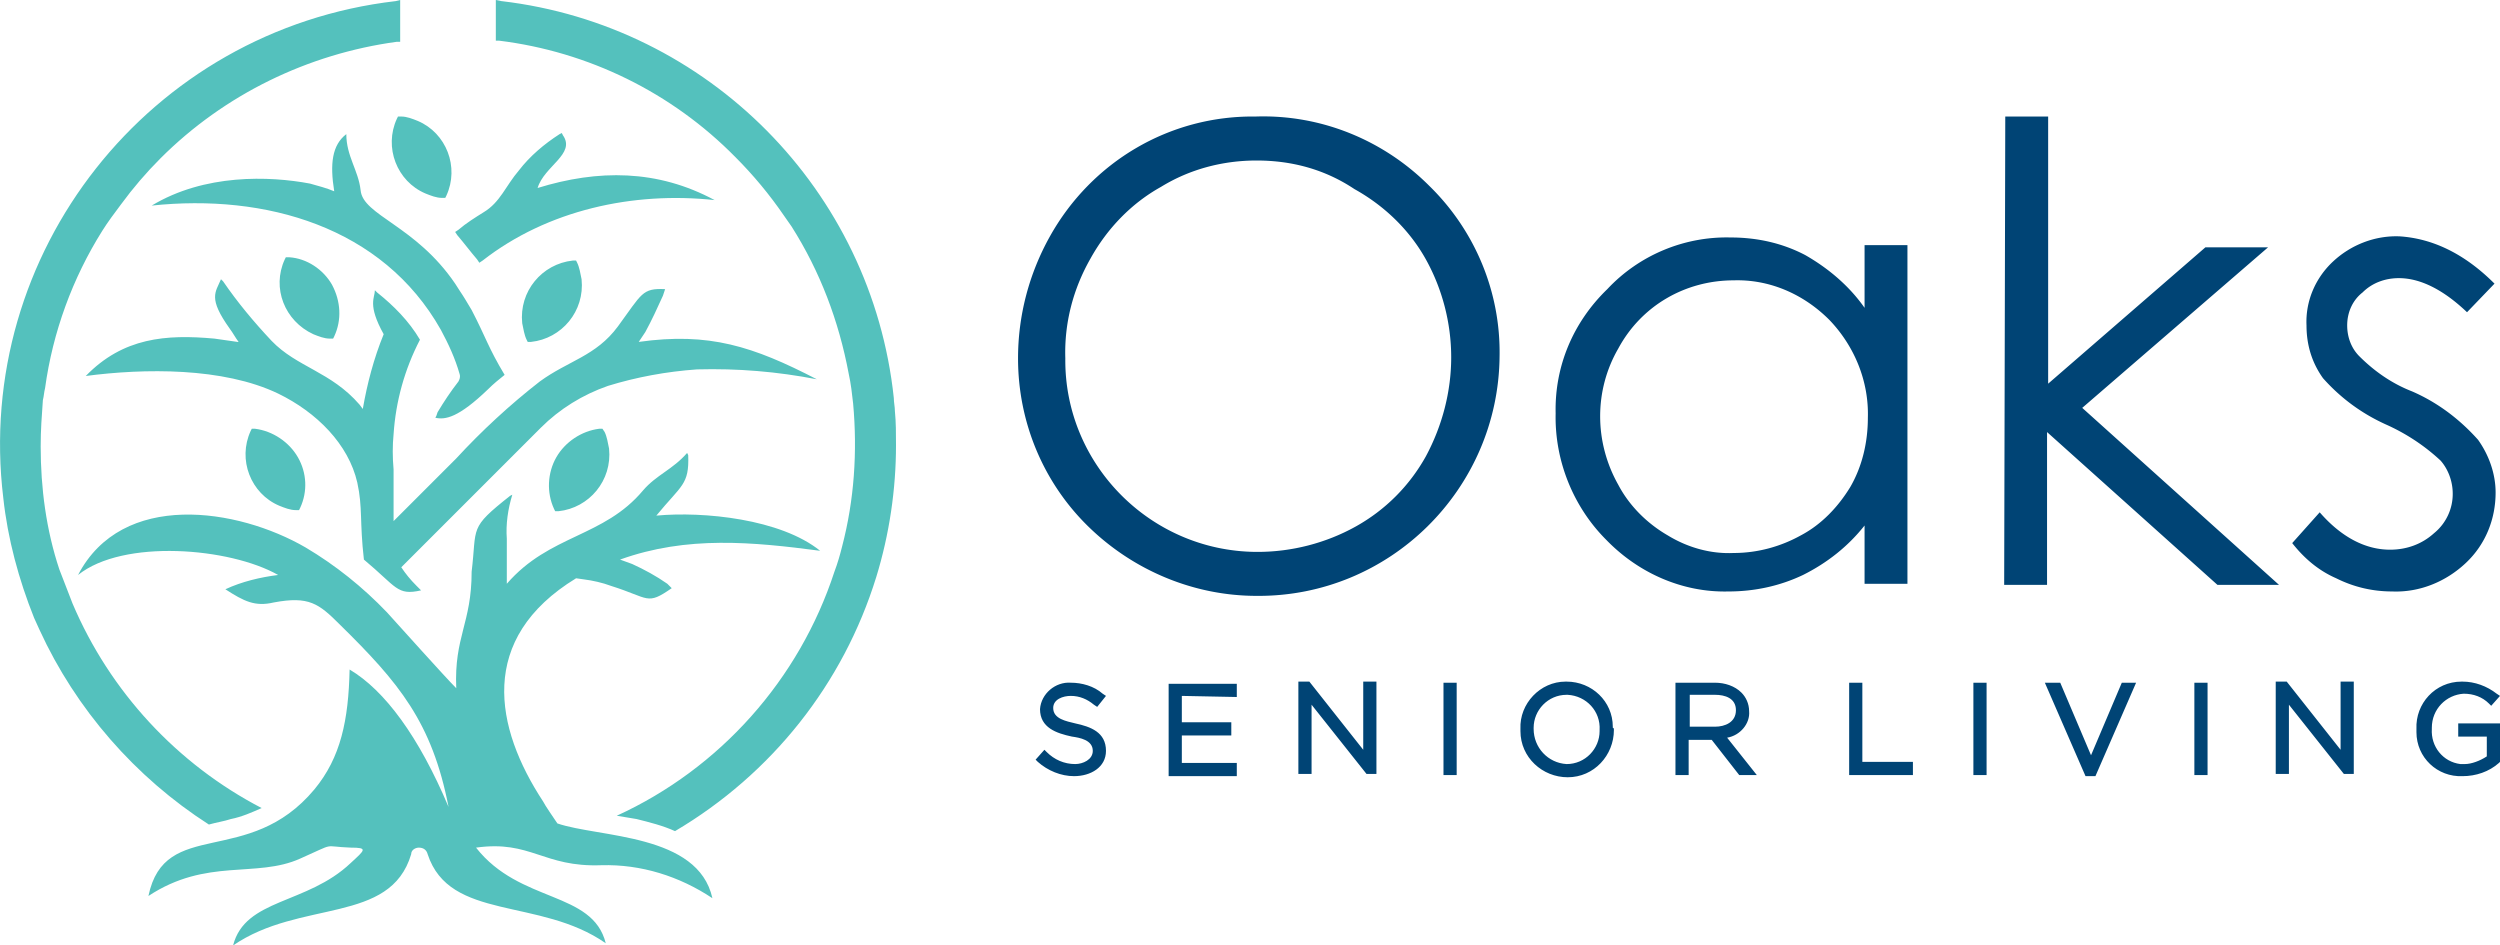
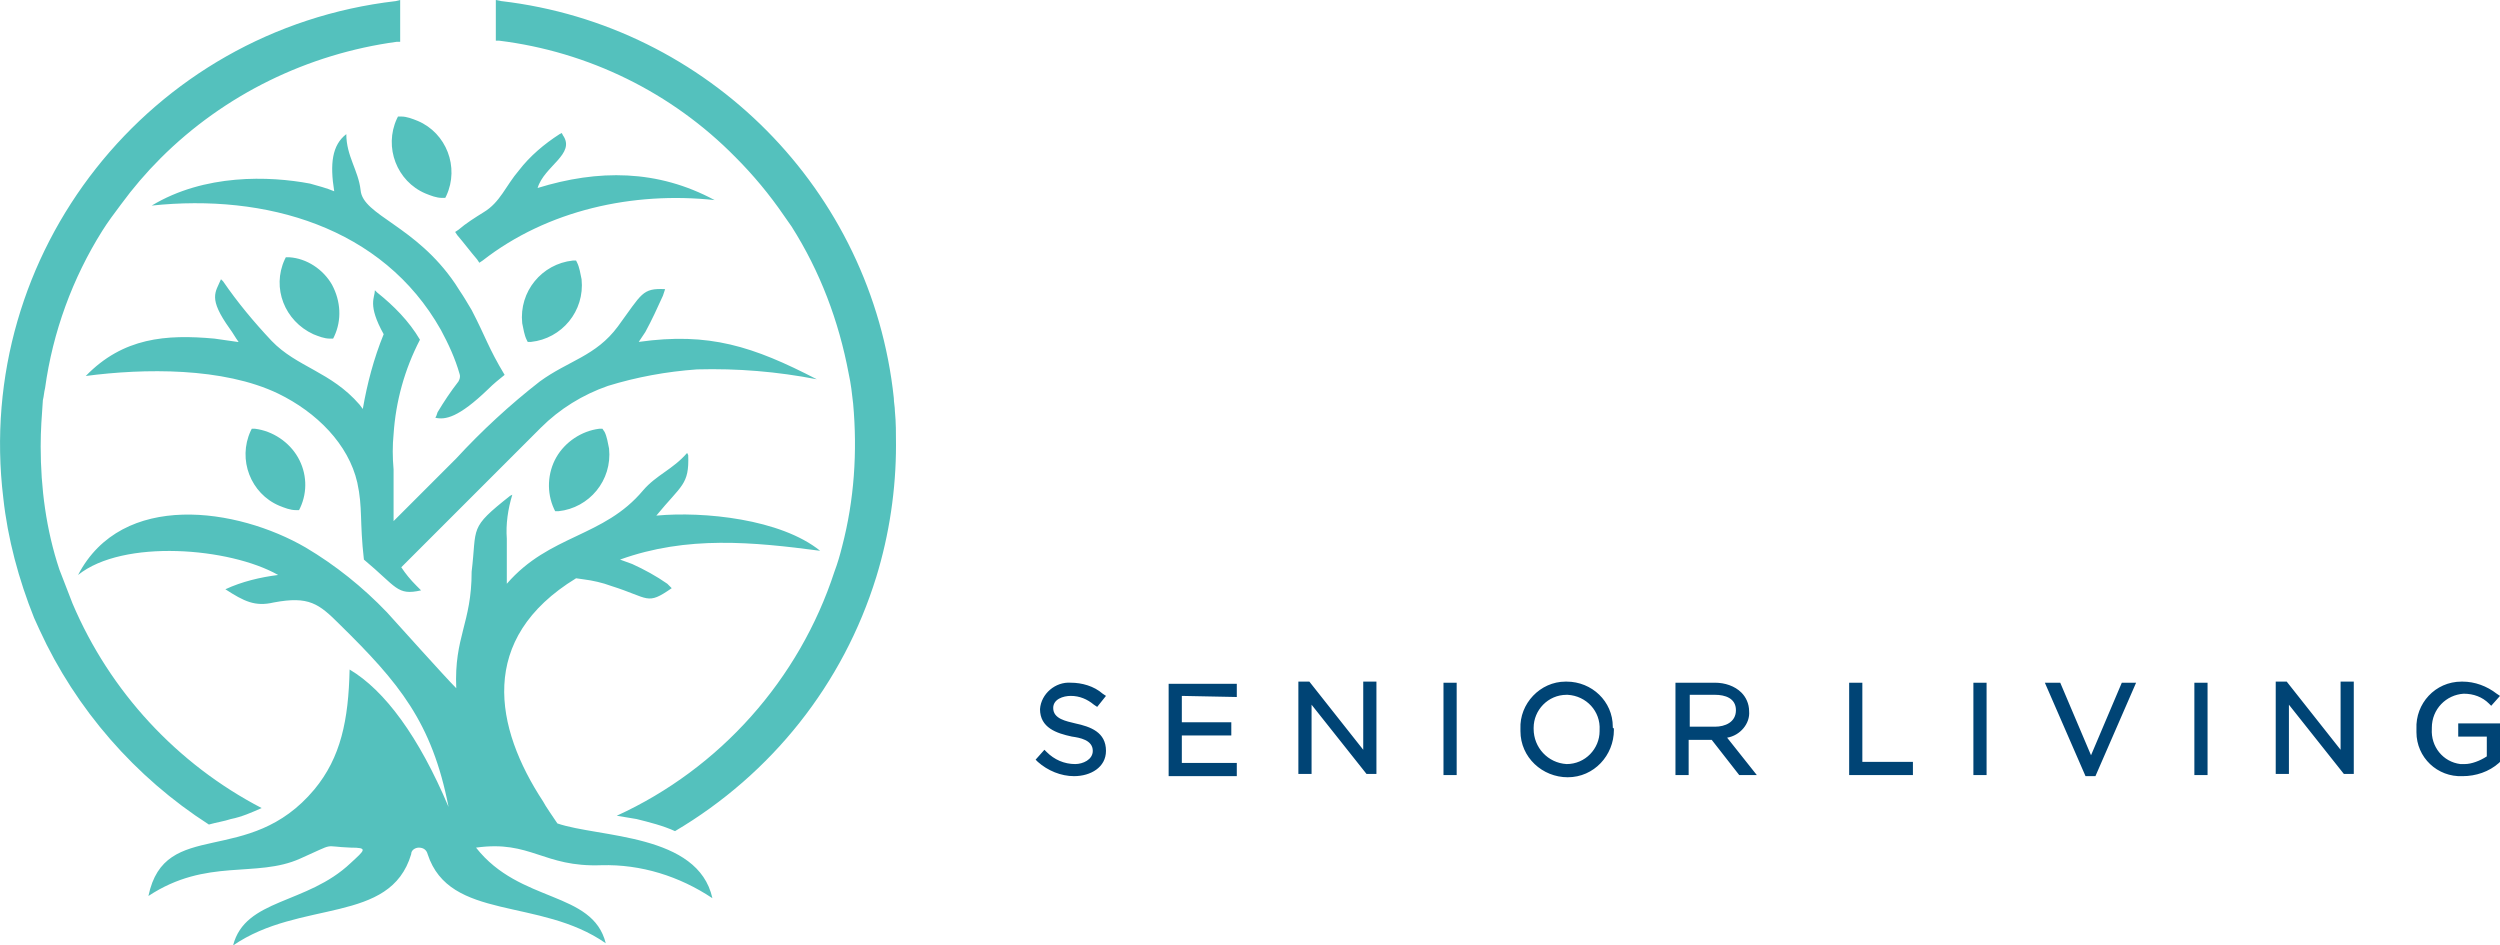
<svg xmlns="http://www.w3.org/2000/svg" version="1.1" id="Group_4" x="0" y="0" viewBox="0 0 227.4 86" style="enable-background:new 0 0 227.4 86" xml:space="preserve">
  <style>.st0{fill:#004475}</style>
  <g id="Group_3">
-     <path id="Path_101" class="st0" d="m226.9 25.8-2.5 2.6c-2.1-2-4.2-3.1-6.2-3.1-1.2 0-2.4.4-3.3 1.3-.9.7-1.4 1.8-1.4 3 0 1.1.4 2.1 1.1 2.8 1.4 1.4 3 2.5 4.8 3.2 2.3 1 4.3 2.5 6 4.4 1 1.4 1.6 3.1 1.6 4.8 0 2.4-.9 4.7-2.7 6.4-1.8 1.7-4.2 2.7-6.7 2.6-1.8 0-3.5-.4-5.1-1.2-1.6-.7-2.9-1.8-4-3.2l2.5-2.8c2 2.3 4.2 3.4 6.4 3.4 1.5 0 2.9-.5 4-1.5a4.6 4.6 0 0 0 1.7-3.6c0-1.1-.4-2.2-1.1-3-1.5-1.4-3.2-2.5-5-3.3-2.2-1-4.1-2.4-5.7-4.2-1-1.4-1.5-3-1.5-4.8-.1-2.2.8-4.3 2.4-5.8 1.6-1.5 3.8-2.4 6.1-2.3 2.9.2 5.8 1.5 8.6 4.3m-44.5-15.2h3.9v24.3l14.3-12.4h5.7l-16.9 14.6 17.9 16.1h-5.6l-15.5-13.9v13.9h-3.9l.1-42.6zm-24.7 14.9c-4.4 0-8.4 2.3-10.5 6.2-2.2 3.8-2.2 8.5 0 12.4 1 1.9 2.6 3.5 4.5 4.6 1.8 1.1 3.9 1.7 6 1.6 2.2 0 4.3-.6 6.1-1.6 1.9-1 3.4-2.6 4.5-4.4 1.1-1.9 1.6-4.1 1.6-6.3.1-3.3-1.2-6.5-3.5-8.9-2.4-2.4-5.5-3.7-8.7-3.6m15.8-3.1v30.7h-3.9v-5.3c-1.5 1.9-3.4 3.4-5.6 4.5-2.1 1-4.4 1.5-6.8 1.5-4.2.1-8.2-1.7-11.1-4.7-3-3-4.7-7.2-4.6-11.5-.1-4.3 1.6-8.3 4.7-11.3 2.9-3.1 7-4.8 11.2-4.7 2.4 0 4.7.5 6.8 1.6 2.1 1.2 4 2.8 5.4 4.8v-5.7h3.9zm-59.2-7.8c-3.1 0-6.1.8-8.7 2.4-2.7 1.5-4.9 3.8-6.4 6.5-1.6 2.8-2.4 5.9-2.3 9.1-.1 9.6 7.7 17.5 17.3 17.6h.2c3.1 0 6.2-.8 8.9-2.3 2.7-1.5 4.9-3.7 6.4-6.4 1.5-2.8 2.3-5.9 2.3-9 0-3.1-.8-6.2-2.3-8.9-1.5-2.7-3.8-4.9-6.5-6.4-2.7-1.8-5.7-2.6-8.9-2.6m-.1-4c5.9-.2 11.6 2.1 15.8 6.3 4.2 4.1 6.5 9.7 6.4 15.5-.1 12.1-10 21.9-22.1 21.8-5.7 0-11.2-2.3-15.3-6.3-4.1-4-6.4-9.5-6.4-15.3 0-3.9 1-7.7 2.9-11.1 3.8-6.8 10.9-11 18.7-10.9" />
    <path id="Path_102" class="st0" d="M153.7 66.1h2.3c.9 0 1.9-.4 1.9-1.5s-1-1.4-1.9-1.4h-2.3v2.9zm-11.2 3.4c1.7 0 3-1.4 3-3v-.1c.1-1.7-1.2-3.1-2.9-3.2h-.1c-1.7 0-3 1.4-3 3v.1c0 1.7 1.3 3.1 3 3.2m83.7-.7V67h-2.6v-1.2h3.8v3.5l-.1.1c-.9.8-2.1 1.2-3.3 1.2-2.3.1-4.2-1.7-4.2-4v-.3c-.1-2.3 1.7-4.3 4.1-4.3h.1c1.1 0 2.2.4 3.1 1.1l.3.2-.8.9-.2-.2c-.6-.6-1.4-.9-2.3-.9-1.6.1-2.9 1.4-2.9 3.1v.1c-.1 1.6 1 3 2.6 3.2h.4c.6 0 1.4-.3 2-.7m-13.3-.6V62h1.2v8.4h-.9l-5-6.3v6.3H207V62h1l4.9 6.2zm-13.3-6.1h1.2v8.4h-1.2v-8.4zm-9.4 6.6 2.8-6.6h1.3l-3.7 8.5h-.9l-3.7-8.5h1.4l2.8 6.6zm-10.7-6.6h1.2v8.4h-1.2v-8.4zm-10.1 7.2h4.6v1.2h-5.8v-8.4h1.2v7.2zm-12.3-2.2 2.7 3.4h-1.6l-2.5-3.2h-2.1v3.2h-1.2v-8.4h3.6c.9 0 1.8.3 2.4.9.4.4.7 1 .7 1.7.1 1.1-.8 2.2-2 2.4m-10.3-.7c0 2.3-1.8 4.3-4.2 4.3-2.3 0-4.3-1.8-4.3-4.2v-.2c-.1-2.3 1.8-4.3 4.1-4.3h.1c2.3 0 4.2 1.8 4.2 4.1v.1c.1 0 .1.1.1.2m-15.5-4.3h1.2v8.4h-1.2v-8.4zm-7.3 6.1V62h1.2v8.4h-.9l-5-6.3v6.3h-1.2V62h1l4.9 6.2zm-16.5-4.9v2.4h4.5v1.2h-4.5v2.5h5v1.2h-6.2v-8.4h6.2v1.2l-5-.1zm-9.8 7.3c-1.2 0-2.4-.5-3.3-1.3l-.2-.2.8-.9.2.2c.7.7 1.6 1.1 2.6 1.1.7 0 1.6-.4 1.6-1.2 0-1-1.2-1.2-1.9-1.3-1.4-.3-2.9-.8-2.9-2.5.1-1.4 1.4-2.5 2.8-2.4 1 0 2.1.3 2.9 1l.3.2-.8 1-.3-.2c-.6-.5-1.3-.8-2.1-.8-.7 0-1.6.3-1.6 1.1 0 1 1.2 1.2 2 1.4 1.4.3 2.8.8 2.8 2.5 0 1.5-1.4 2.3-2.9 2.3" />
    <path id="Path_103" d="m36.5 51.6 12.7-12.7c1.7-1.7 3.8-3 6.1-3.8 2.6-.8 5.3-1.3 8.1-1.5 3.7-.1 7.3.2 10.9.9-5.8-3-9.8-4.3-16.2-3.4l.6-.9c.6-1.1 1.1-2.2 1.6-3.3l.1-.3.1-.3c-2.1-.1-2.1.4-4.3 3.4-2 2.7-4.5 3.1-7.1 5-2.7 2.1-5.3 4.5-7.6 7l-5.7 5.7v-4.7c-.1-1.1-.1-2.2 0-3.2.2-3 1-5.9 2.4-8.6-1-1.7-2.4-3.1-3.9-4.3l-.2-.2c0 .7-.7 1.3.8 4-.9 2.2-1.5 4.5-1.9 6.8l-.3-.4c-2.6-3-5.7-3.4-8-5.8-1.6-1.7-3.1-3.5-4.4-5.4l-.2-.2c-.5 1.2-1.2 1.7.8 4.5.3.4.5.8.8 1.2h-.1l-2.1-.3c-4.4-.4-8.3-.1-11.7 3.4 5.3-.7 12.5-.8 17.5 1.6 3.5 1.7 6.4 4.6 7.2 8.1.5 2.3.2 3.5.6 7 3 2.5 3 3.3 5.2 2.8l-.2-.2-.2-.2c-.6-.6-1-1.1-1.4-1.7M13.8 18.7c10.3-1.1 21 1.9 26.3 11.3.7 1.3 1.3 2.6 1.7 4 .1.3 0 .5-.1.7-.7.9-1.3 1.8-1.9 2.8l-.1.3-.1.2c.9.2 2.1 0 4.8-2.6.5-.5 1-.9 1.5-1.3-1.5-2.5-1.7-3.4-3-5.9l-.6-1c-.3-.5-.6-.9-.9-1.4-3.6-5.3-8.4-6.2-8.6-8.5-.2-1.8-1.3-3.1-1.3-5.1-1.3 1-1.5 2.7-1.1 5.2-.7-.3-1.5-.5-2.2-.7-3.7-.7-9.6-.9-14.4 2m30.2.6c-.8.5-1.6 1-2.3 1.6l-.3.2.2.3c.6.7 1.2 1.5 1.8 2.2l.2.3.3-.2c5.9-4.6 13.7-6.3 21.1-5.5-5.2-2.8-10.6-2.8-16.1-1.1.6-2 3.5-3.1 2.3-4.8l-.1-.2-.2.1c-1.4.9-2.7 2-3.7 3.3-1.2 1.4-1.7 2.9-3.2 3.8m-3.4-1.5c1.2-2.6 0-5.7-2.6-6.8-.5-.2-1-.4-1.5-.4h-.3l-.1.2c-1.2 2.6 0 5.7 2.6 6.8.5.2 1 .4 1.5.4h.3l.1-.2zm-10.4 8.1c-.8-1.4-2.3-2.4-3.9-2.5H26l-.1.2c-1.2 2.6 0 5.6 2.6 6.8.5.2 1 .4 1.5.4h.3l.1-.2c.7-1.5.6-3.2-.2-4.7m-3.1 15.7c-.8-1.4-2.3-2.4-3.9-2.6h-.3l-.1.2c-1.2 2.6 0 5.7 2.6 6.8.5.2 1 .4 1.5.4h.3l.1-.2c.7-1.5.6-3.2-.2-4.6m23.5 0c-.8 1.4-.9 3.2-.2 4.7l.1.2h.3c2.8-.3 4.9-2.8 4.6-5.7-.1-.5-.2-1.1-.4-1.5l-.2-.3h-.3c-1.6.2-3.1 1.2-3.9 2.6m-2.3-10.5c2.8-.3 4.9-2.8 4.6-5.7-.1-.5-.2-1.1-.4-1.5l-.1-.2h-.3c-2.8.3-4.9 2.8-4.6 5.7.1.5.2 1.1.4 1.5l.1.2h.3zm31.4 21.4s0-.1 0 0c1.2-3.9 1.8-8 1.8-12 0-1.1 0-2.1-.1-3.1 0-.4-.1-.8-.1-1.2C79.3 17.3 64.4 2.3 45.6.1l-.5-.1v3.7h.3c8.1 1 15.7 4.7 21.5 10.6 1.6 1.6 3.1 3.4 4.4 5.3.2.3.5.7.7 1 2.6 4.1 4.3 8.6 5.2 13.4.2.9.3 1.8.4 2.7.4 4.4.1 8.8-1 13-.2.8-.4 1.5-.7 2.3-3.2 9.8-10.4 17.9-19.8 22.2l1.8.3c1.2.3 2.4.6 3.5 1.1 8.8-5.2 15.3-13.4 18.3-23.1M3.9 36.4c.1-.4.1-.7.2-1.1.7-5.1 2.5-10 5.2-14.3.5-.8 1.1-1.6 1.7-2.4 1.1-1.5 2.3-2.9 3.6-4.2C20.4 8.6 28 4.9 36.1 3.8h.3V0l-.4.1C13.6 2.7-2.4 23 .3 45.3c.4 3.7 1.4 7.4 2.8 10.9.2.4.3.7.5 1.1C6.9 64.5 12.3 70.7 19 75c.7-.2 1.4-.3 2-.5 1-.2 1.9-.6 2.8-1-7.7-4-13.8-10.6-17.2-18.6-.4-1-.8-2.1-1.2-3.1-1.2-3.6-1.7-7.4-1.7-11.2 0-1.5.1-2.8.2-4.2m34.2 40.7c.4 0 .7.2.8.6 2 6.1 10.2 3.9 16.2 8.1-1.2-4.8-7.8-3.6-11.8-8.7 5-.7 6.1 1.8 11.4 1.6 3.6-.1 7.1 1 10.1 3-1.3-5.9-10.3-5.5-14.1-6.8-.4-.6-1.1-1.6-1.3-2-4.4-6.7-6-14.8 3-20.3l.7.1c.8.1 1.7.3 2.5.6 3.5 1.1 3.2 1.8 5.5.2l-.2-.2-.2-.2c-1-.7-2.1-1.3-3.2-1.8l-1.1-.4c6.1-2.2 12.1-1.6 18.2-.8-3.6-2.9-10.6-3.6-14.9-3.2 2.3-2.8 3-2.8 2.9-5.5l-.1-.2c-1.3 1.5-2.8 2-4 3.4-3.6 4.3-8.5 4-12.4 8.5V49c-.1-1.3.1-2.7.5-4l-.2.1c-3.8 3-3 2.8-3.5 6.9 0 4.7-1.6 5.9-1.4 10.6-1-1-5.3-5.8-6.3-6.9-2.2-2.3-4.7-4.3-7.4-5.9-6.2-3.6-16.7-5.2-20.7 2.5 4.1-3.3 13.8-2.5 18.2 0-1.6.2-3.3.6-4.8 1.3 1.7 1.1 2.7 1.6 4.4 1.2 3.2-.6 4.1.1 6 2 5.4 5.3 8.4 8.9 9.9 16.6-2.7-6.4-5.8-10.6-9-12.5-.1 4.6-.8 8-3.2 10.9-6 7.2-13.6 2.5-15.1 9.7 5.3-3.5 9.8-1.6 13.8-3.4 3.4-1.5 1.9-1.1 4.6-1 1.6 0 1.3.2 0 1.4-4 3.8-9.6 3.2-10.7 7.5 6.1-4.2 14.3-1.9 16.2-8.3 0-.4.4-.6.7-.6" style="fill-rule:evenodd;clip-rule:evenodd;fill:#54c1bd" />
  </g>
</svg>